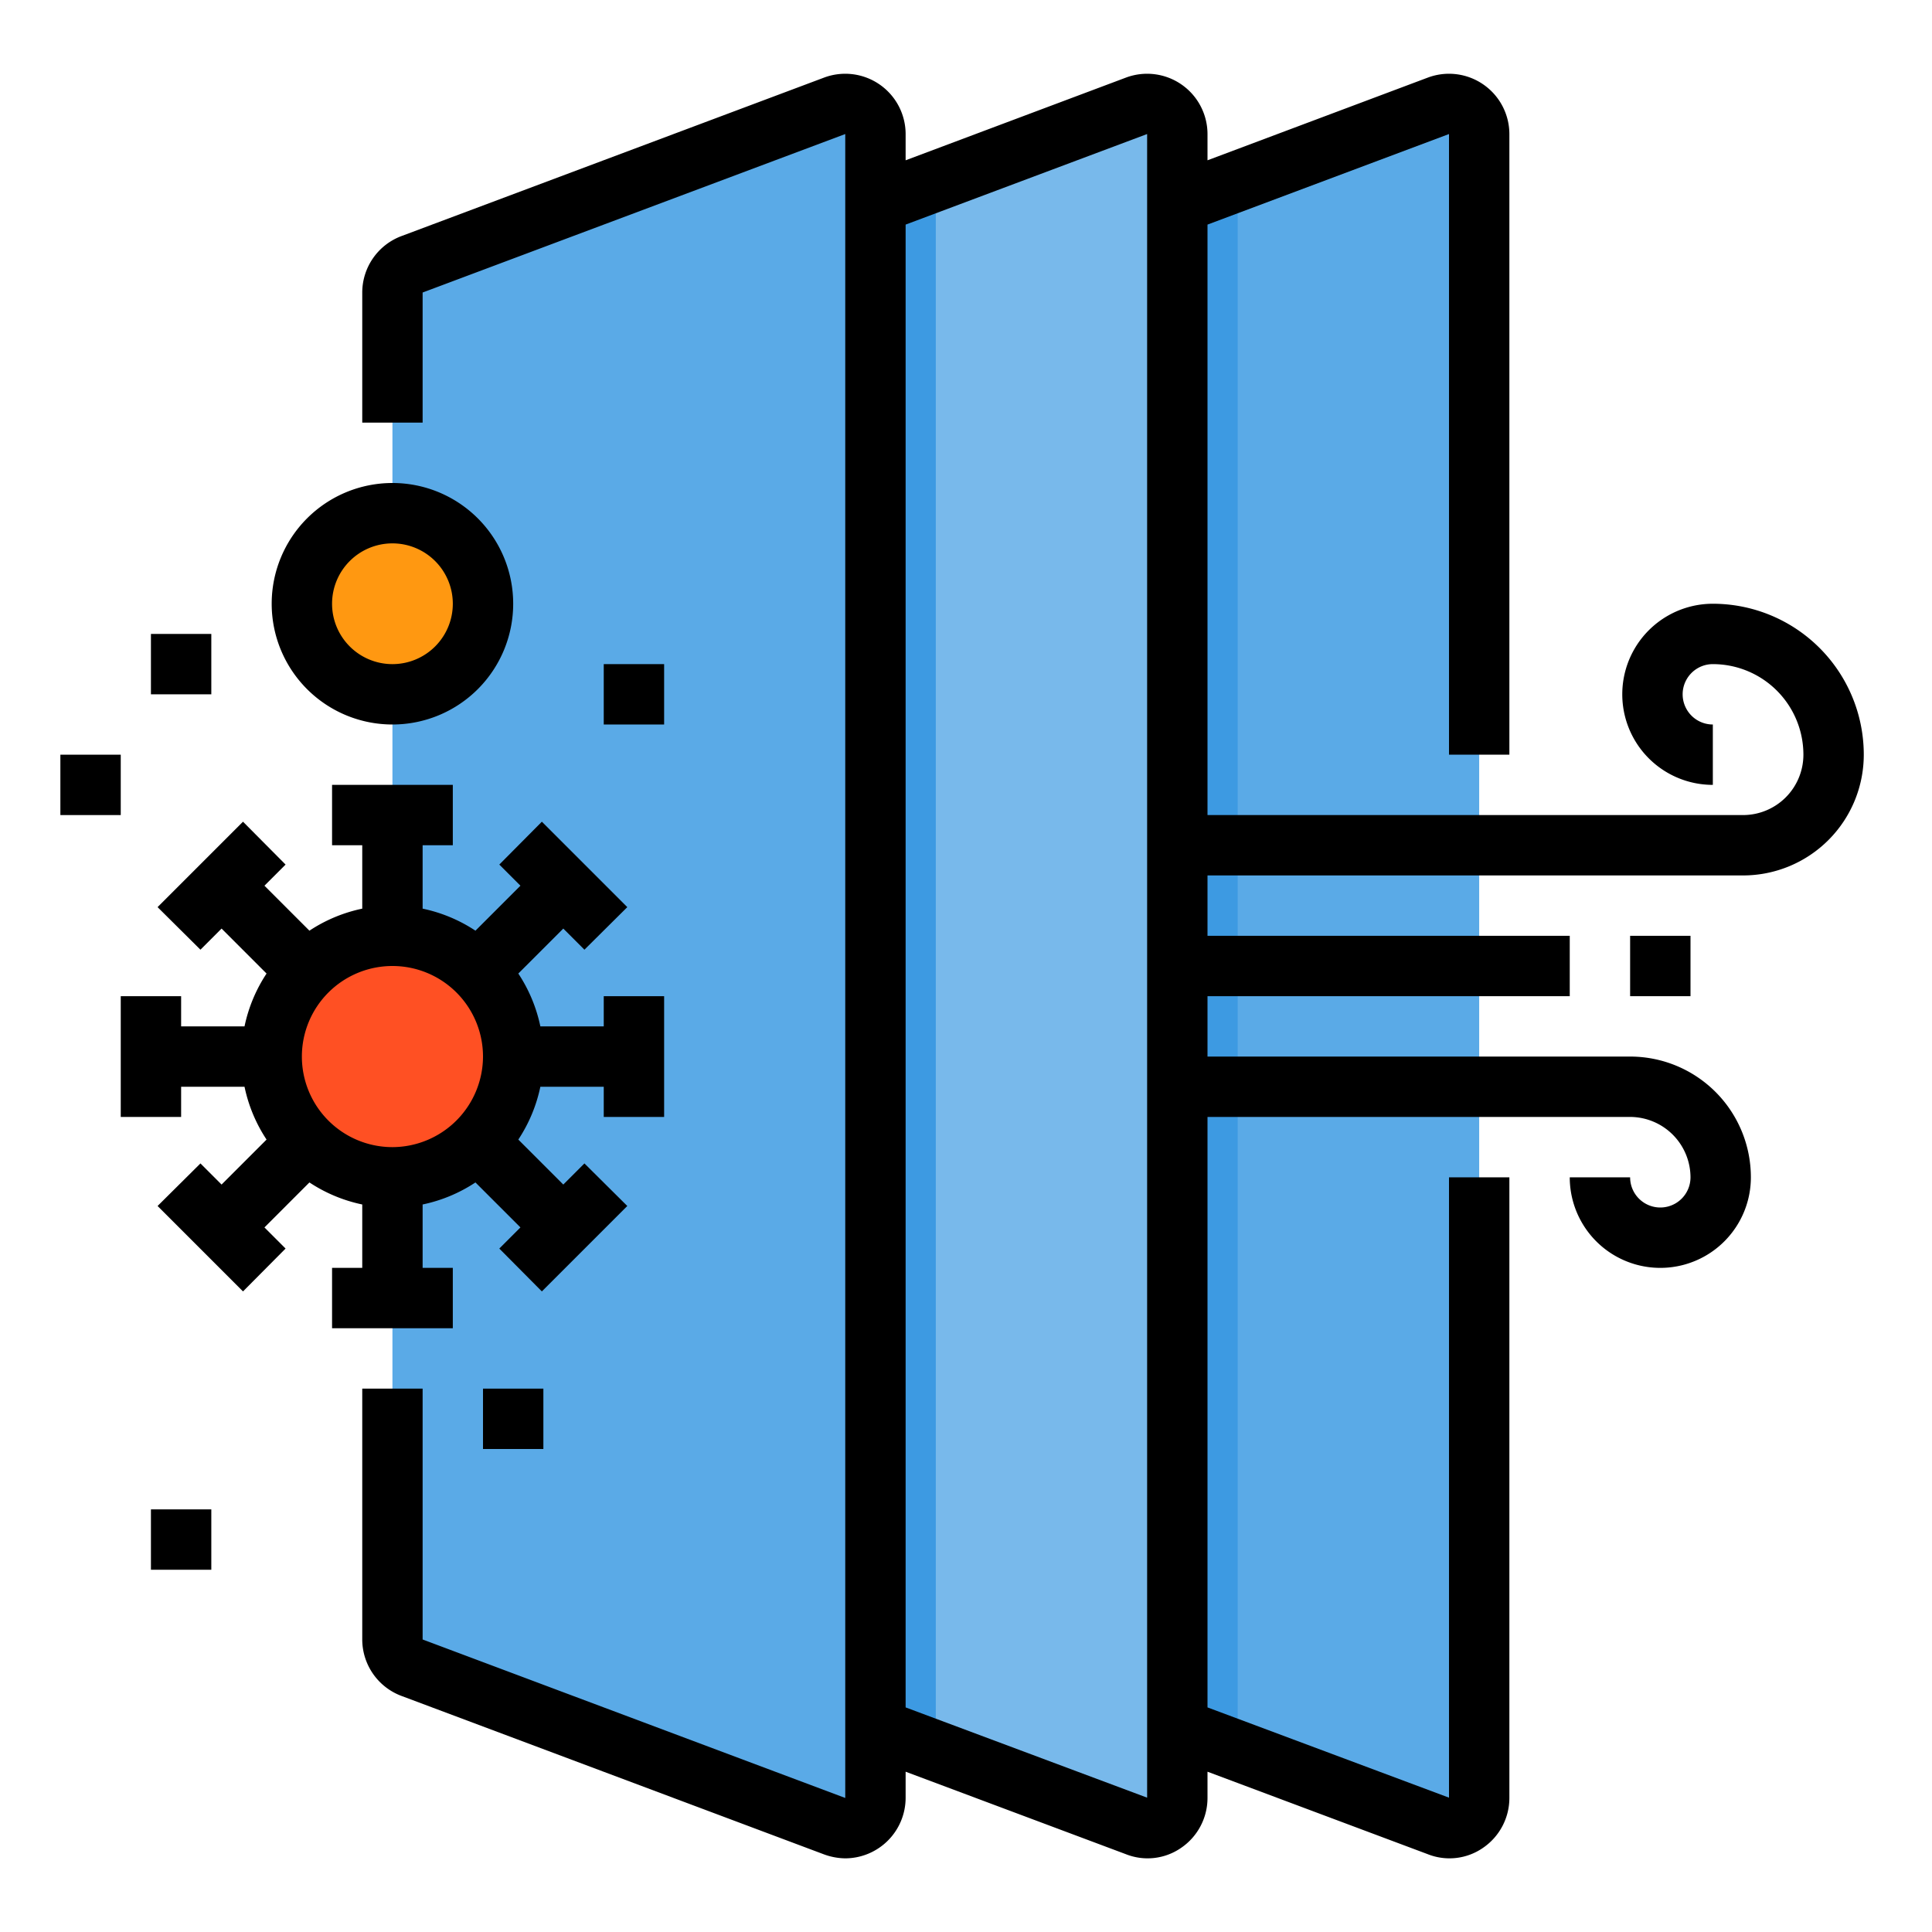
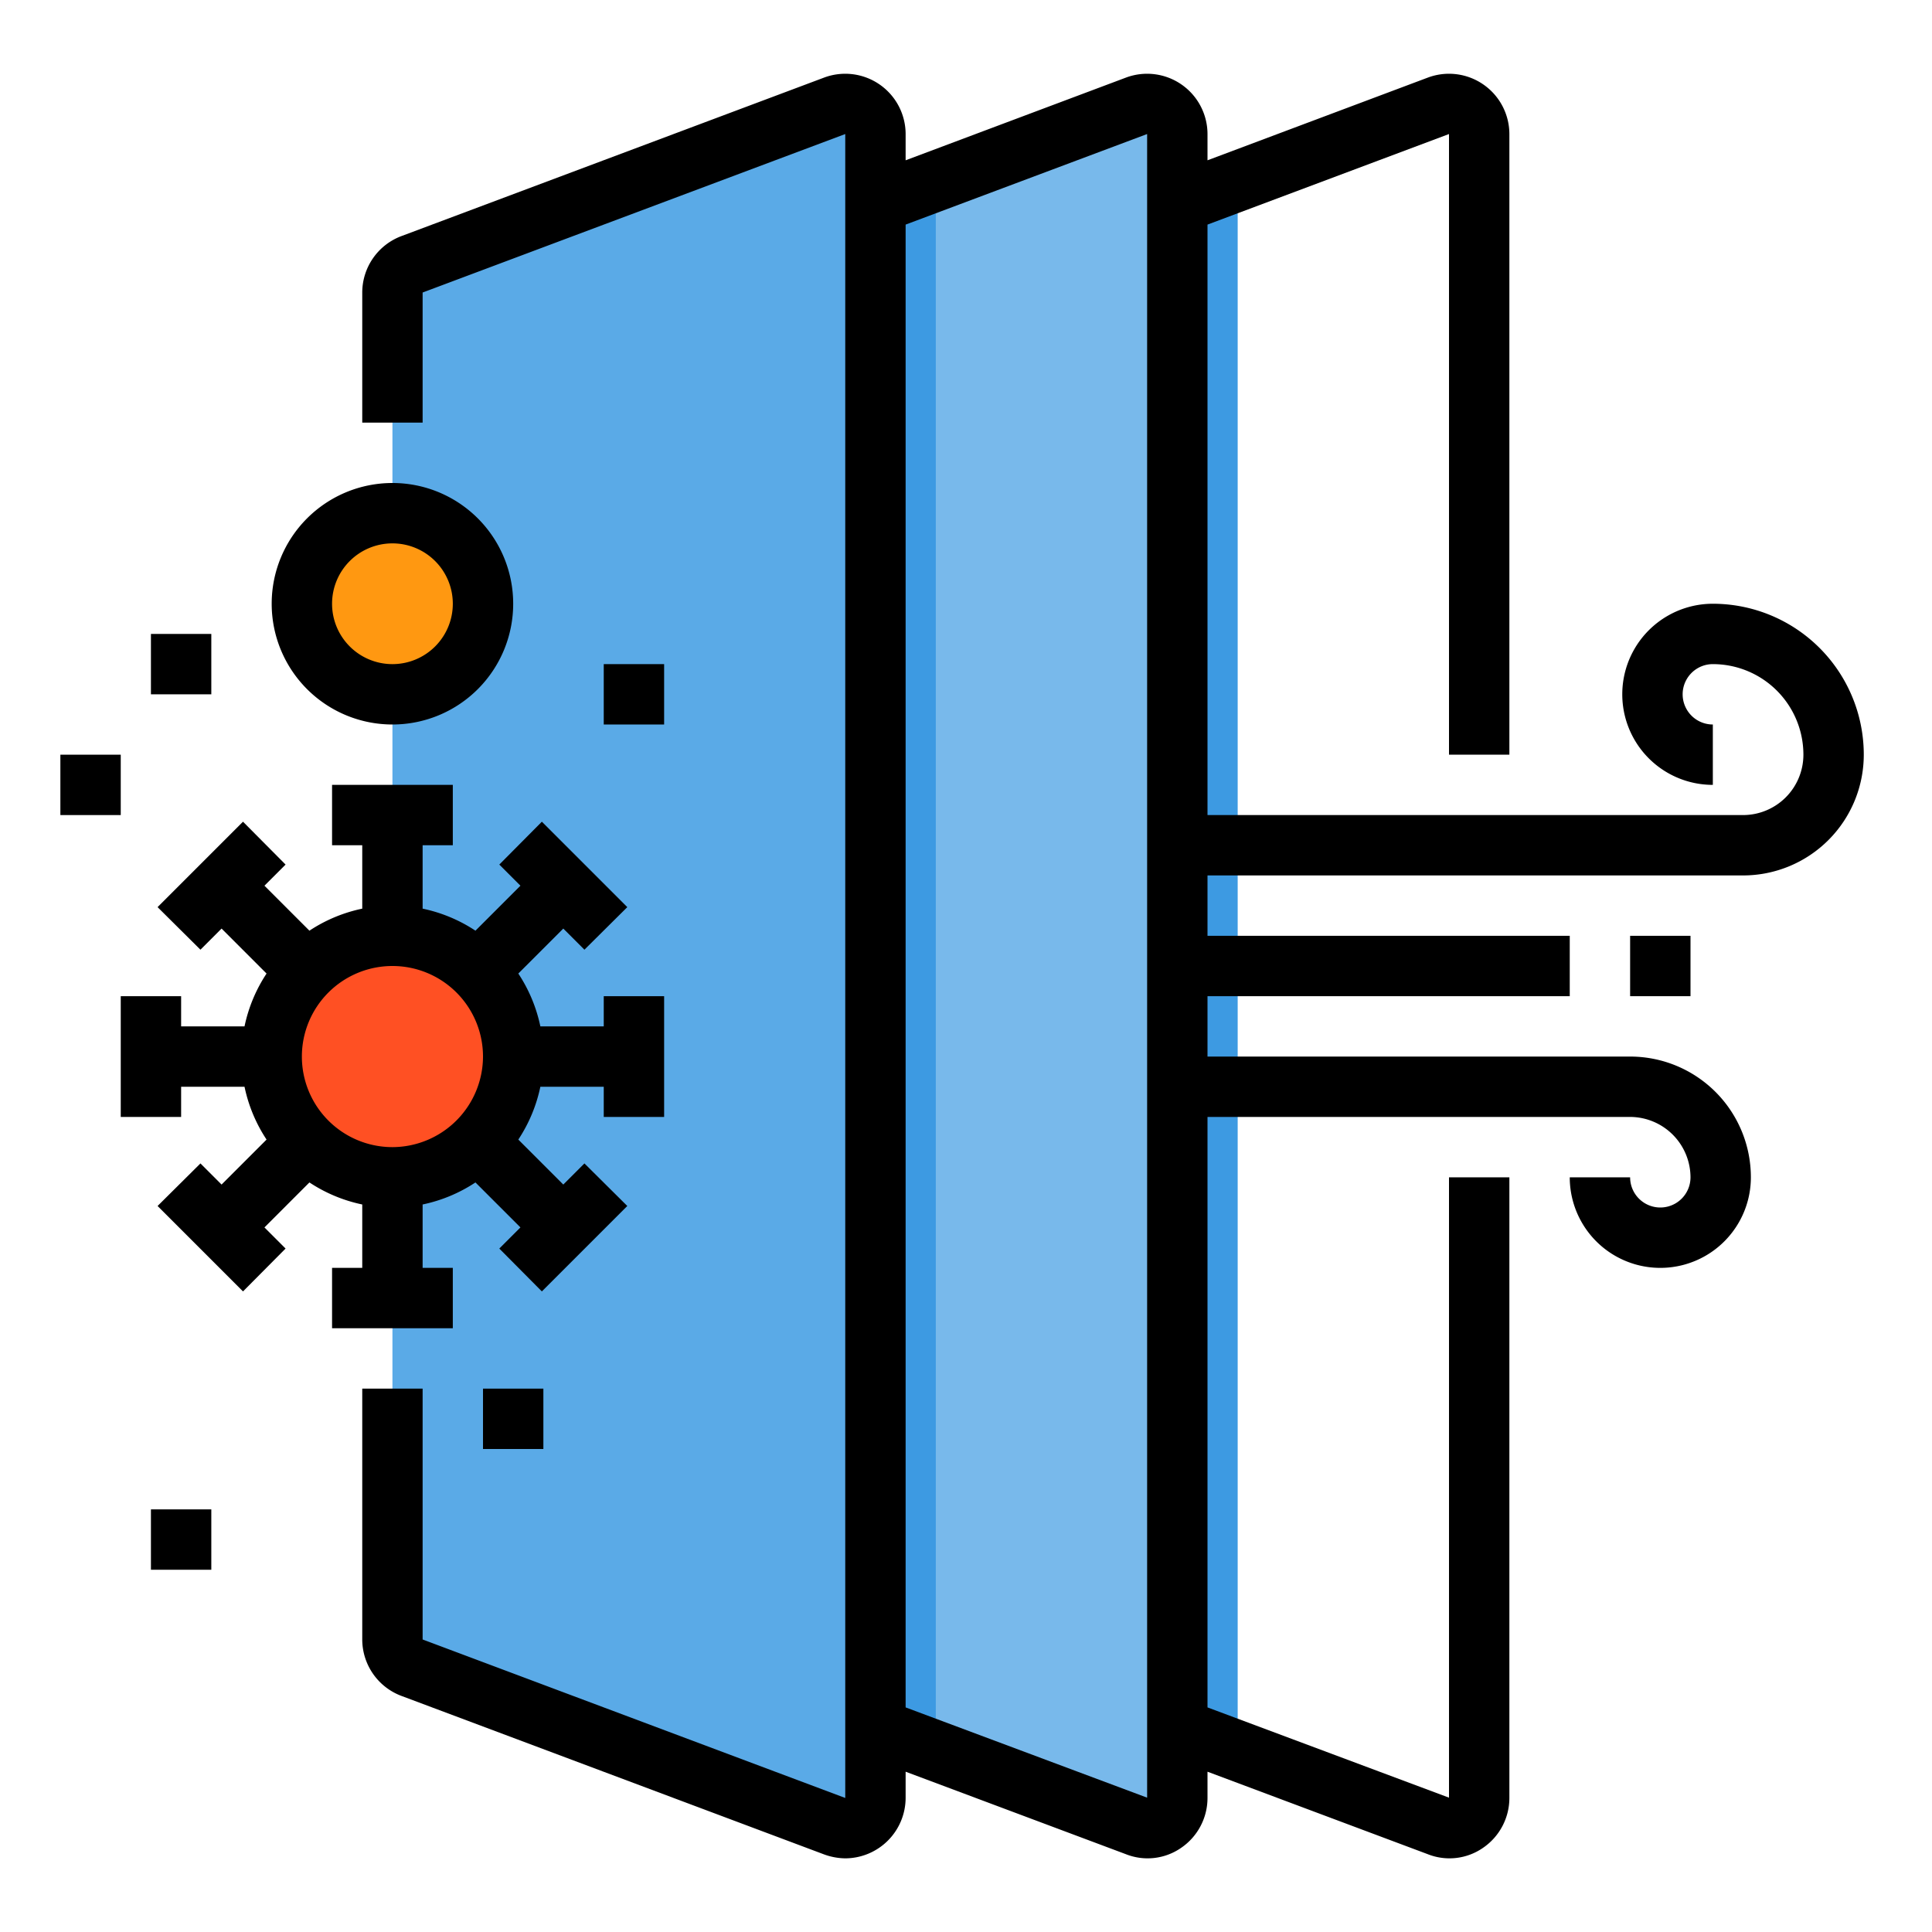
<svg xmlns="http://www.w3.org/2000/svg" version="1.1" width="512" height="512" x="0" y="0" viewBox="0 0 64 64" style="enable-background:new 0 0 512 512" xml:space="preserve">
  <g>
    <g id="filter-air_filter-pollution-purifying-air_purifier" data-name="filter-air filter-pollution-purifying-air purifier">
-       <path d="m49 4.44v55.12a.994.994 0 0 1 -1.35.93l-6.65-2.49-7.35-2.76a.994.994 0 0 1 -.65-.93v-44.62a.994.994 0 0 1 .65-.93l7.35-2.76 6.65-2.49a.994.994 0 0 1 1.35.93z" fill="#5AAAE7" data-original="#5aaae7" />
      <path d="m41 6v52l-7.35-2.76a.994.994 0 0 1 -.65-.93v-44.62a.994.994 0 0 1 .65-.93z" fill="#3D9AE2" data-original="#3d9ae2" />
      <path d="m39 4.44v55.12a.994.994 0 0 1 -1.35.93l-6.65-2.49-7.35-2.76a.994.994 0 0 1 -.65-.93v-44.62a.994.994 0 0 1 .65-.93l7.35-2.76 6.65-2.49a.994.994 0 0 1 1.35.93z" fill="#78B9EB" data-original="#78b9eb" />
      <path d="m31 6v52l-7.35-2.76a.994.994 0 0 1 -.65-.93v-44.62a.994.994 0 0 1 .65-.93z" fill="#3D9AE2" data-original="#3d9ae2" />
      <path d="m29 4.44v55.12a.994.994 0 0 1 -1.35.93l-14-5.25a.994.994 0 0 1 -.65-.93v-44.62a.994.994 0 0 1 .65-.93l14-5.25a.994.994 0 0 1 1.35.93z" fill="#5AAAE7" data-original="#5aaae7" />
      <path d="m15.83 32.17a4.008 4.008 0 1 1 -2.83-1.17 4.025 4.025 0 0 1 2.83 1.17z" fill="#FF5023" data-original="#ff5023" />
      <circle cx="13" cy="20" fill="#FF9811" r="3" data-original="#ff9811" />
      <path d="m22 37v-4h-2v1h-2.1a5.038 5.038 0 0 0 -.73-1.75l1.49-1.49.7.7 1.42-1.41-2.83-2.83-1.41 1.42.7.7-1.49 1.49a5.038 5.038 0 0 0 -1.75-.73v-2.1h1v-2h-4v2h1v2.1a5.038 5.038 0 0 0 -1.75.73l-1.49-1.49.7-.7-1.41-1.42-2.83 2.83 1.42 1.41.7-.7 1.49 1.49a5.038 5.038 0 0 0 -.73 1.75h-2.1v-1h-2v4h2v-1h2.1a5.038 5.038 0 0 0 .73 1.75l-1.49 1.49-.7-.7-1.42 1.41 2.83 2.83 1.41-1.42-.7-.7 1.49-1.49a5.038 5.038 0 0 0 1.75.73v2.1h-1v2h4v-2h-1v-2.1a5.038 5.038 0 0 0 1.75-.73l1.49 1.49-.7.7 1.41 1.42 2.83-2.83-1.42-1.41-.7.7-1.49-1.49a5.038 5.038 0 0 0 .73-1.75h2.1v1zm-9 1a3 3 0 1 1 3-3 3.009 3.009 0 0 1 -3 3z" fill="#000000" data-original="#000000" />
      <path d="m13 24a4 4 0 1 0 -4-4 4 4 0 0 0 4 4zm0-6a2 2 0 1 1 -2 2 2 2 0 0 1 2-2z" fill="#000000" data-original="#000000" />
      <path d="m5 50h2v2h-2z" fill="#000000" data-original="#000000" />
      <path d="m16 46h2v2h-2z" fill="#000000" data-original="#000000" />
      <path d="m5 21h2v2h-2z" fill="#000000" data-original="#000000" />
      <path d="m2 25h2v2h-2z" fill="#000000" data-original="#000000" />
      <path d="m20 22h2v2h-2z" fill="#000000" data-original="#000000" />
      <path d="m54 31h2v2h-2z" fill="#000000" data-original="#000000" />
      <path d="m57.74 29a4 4 0 0 0 4-4 5 5 0 0 0 -5-5 3 3 0 0 0 0 6v-2a1 1 0 0 1 0-2 3 3 0 0 1 3 3 2 2 0 0 1 -2 2h-17.74v-19.56l8-3v20.56h2v-20.56a2 2 0 0 0 -2.7-1.87l-7.3 2.74v-.87a2 2 0 0 0 -2.7-1.87l-7.3 2.74v-.87a2 2 0 0 0 -2.7-1.87l-14 5.25a2 2 0 0 0 -1.3 1.87v4.31h2v-4.31l14-5.25v55.12l-14-5.25v-8.31h-2v8.31a2 2 0 0 0 1.3 1.87l14 5.25a2.114 2.114 0 0 0 .7.13 2.007 2.007 0 0 0 2-2v-.87l7.29 2.73a1.95 1.95 0 0 0 1.84-.21 2 2 0 0 0 .87-1.65v-.87l7.29 2.73a1.95 1.95 0 0 0 1.84-.21 2 2 0 0 0 .87-1.65v-20.56h-2v20.55l-8-2.99v-19.56h14a2.006 2.006 0 0 1 2 2 1 1 0 0 1 -2 0h-2a3 3 0 0 0 6 0 4 4 0 0 0 -4-4h-14v-2h12v-2h-12v-2zm-19.74 30.55-8-2.99v-49.12l8-3z" fill="#000000" data-original="#000000" />
    </g>
  </g>
</svg>